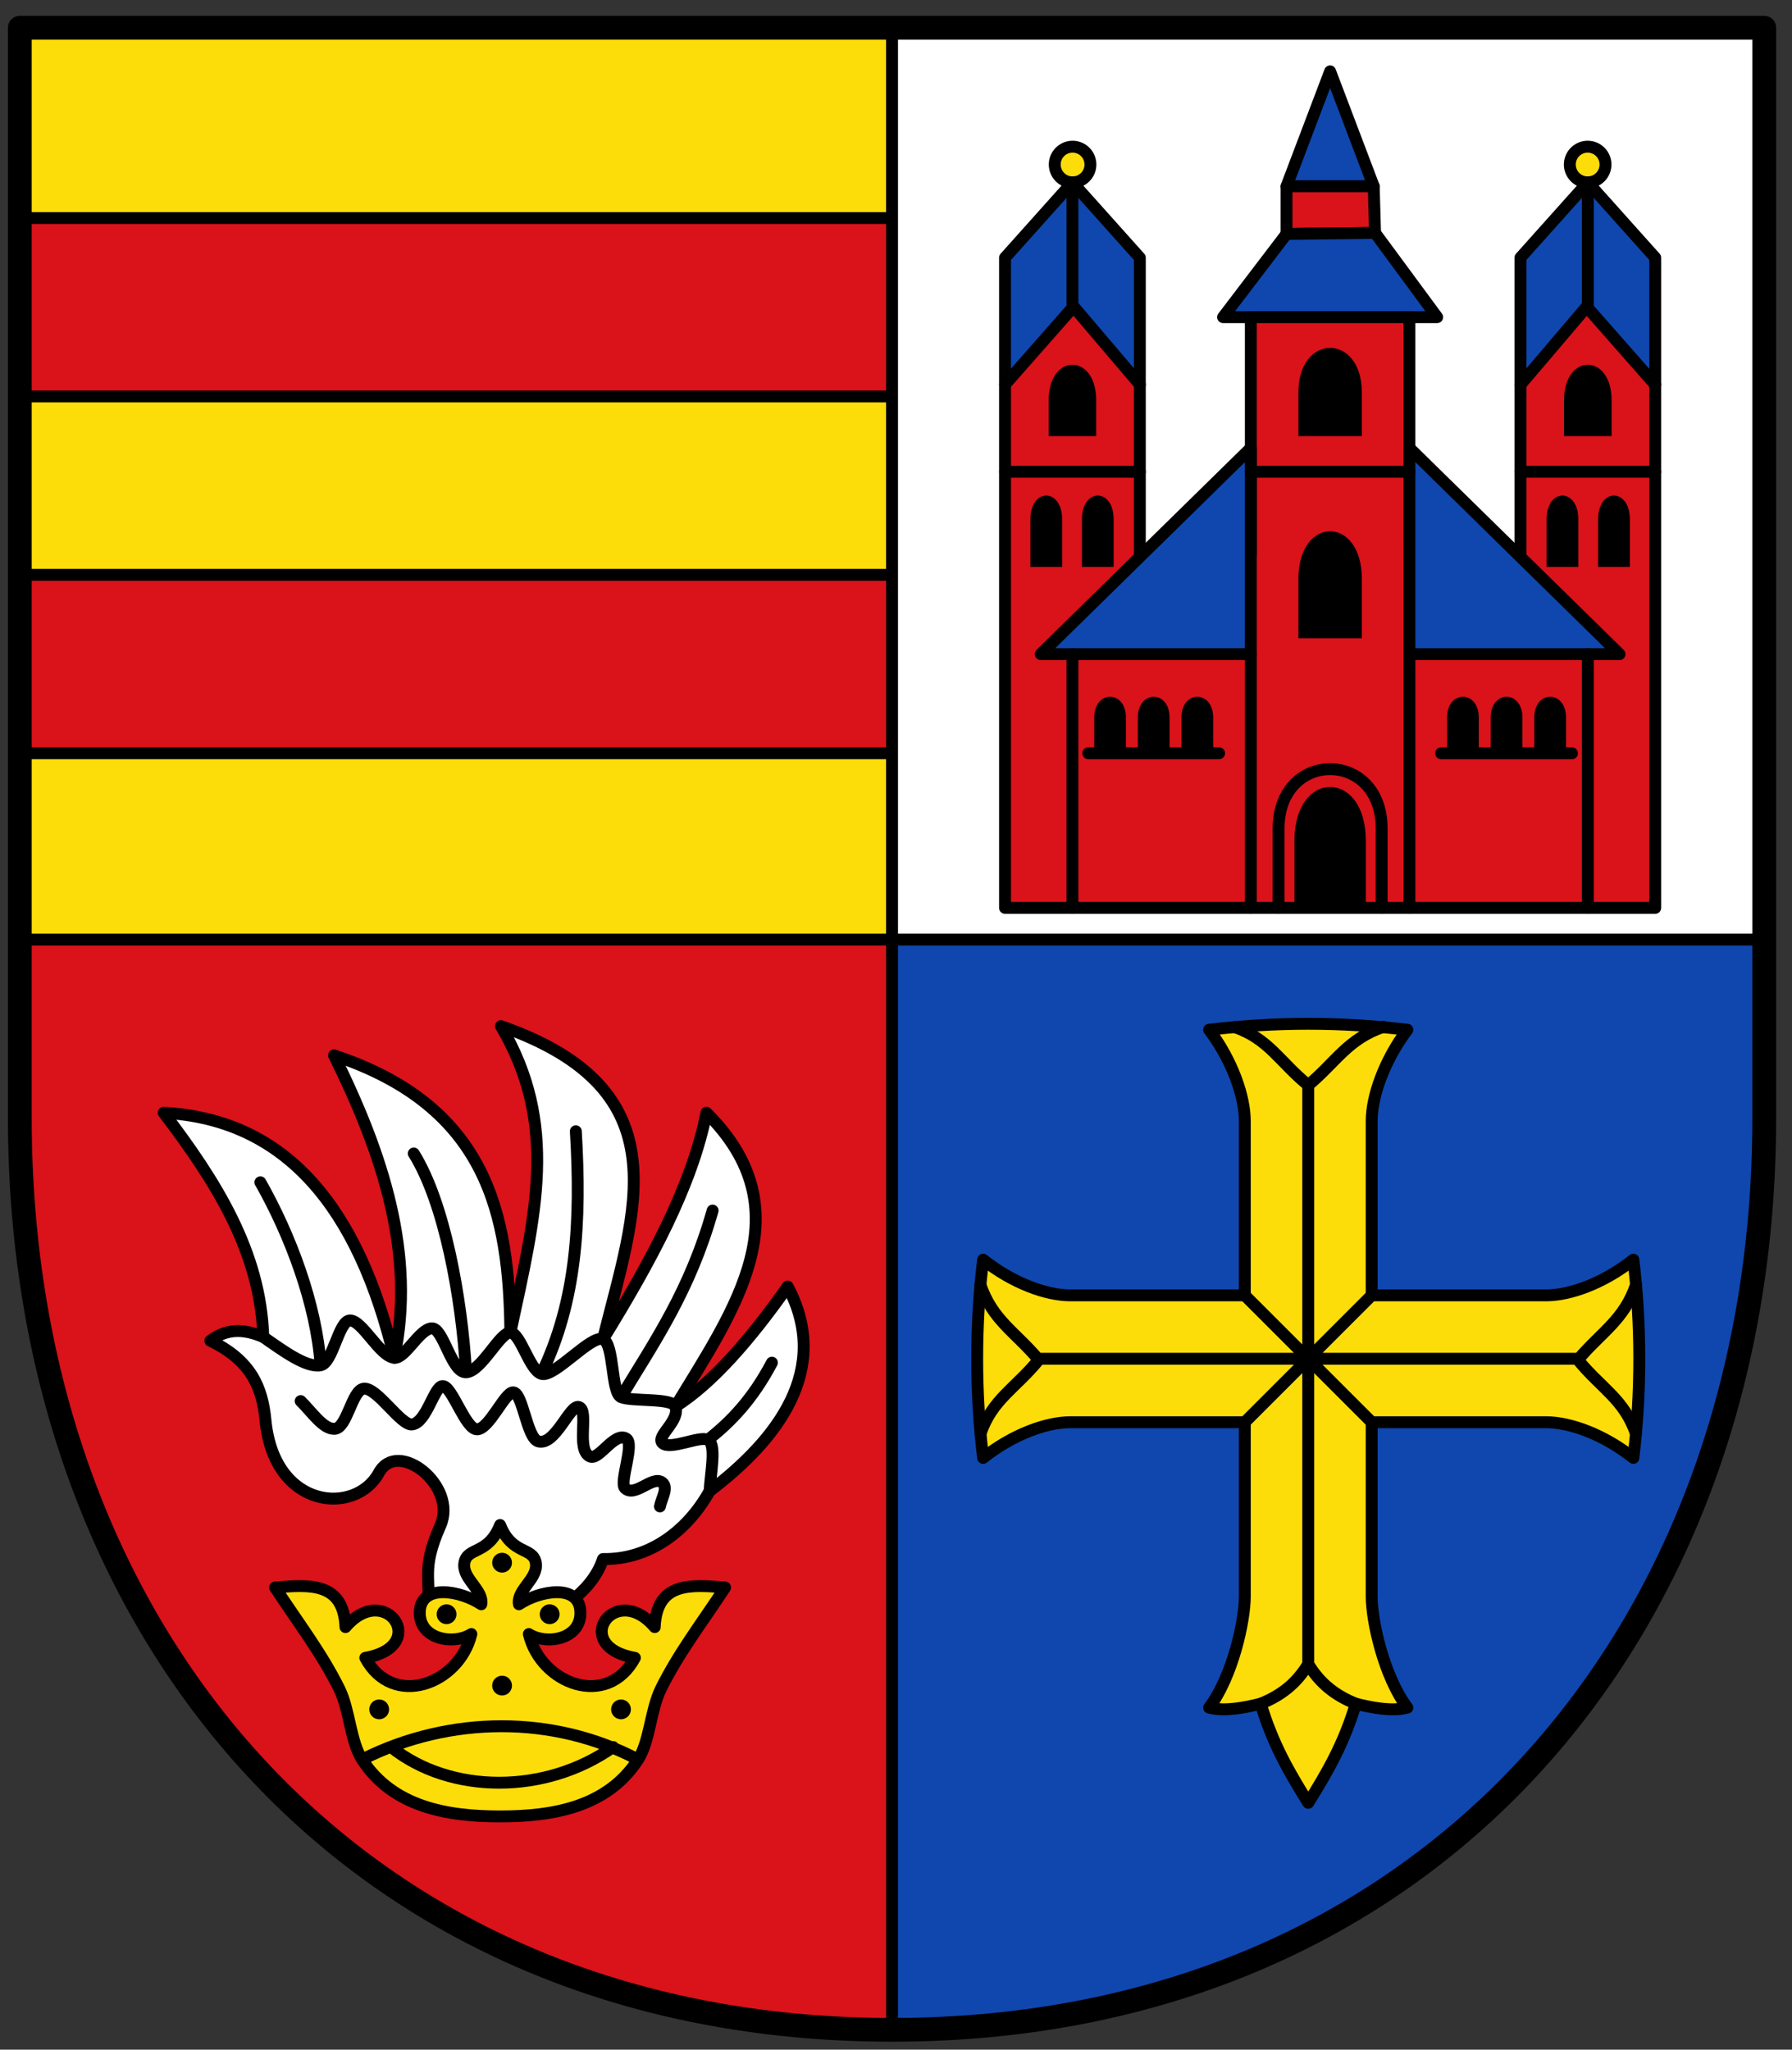
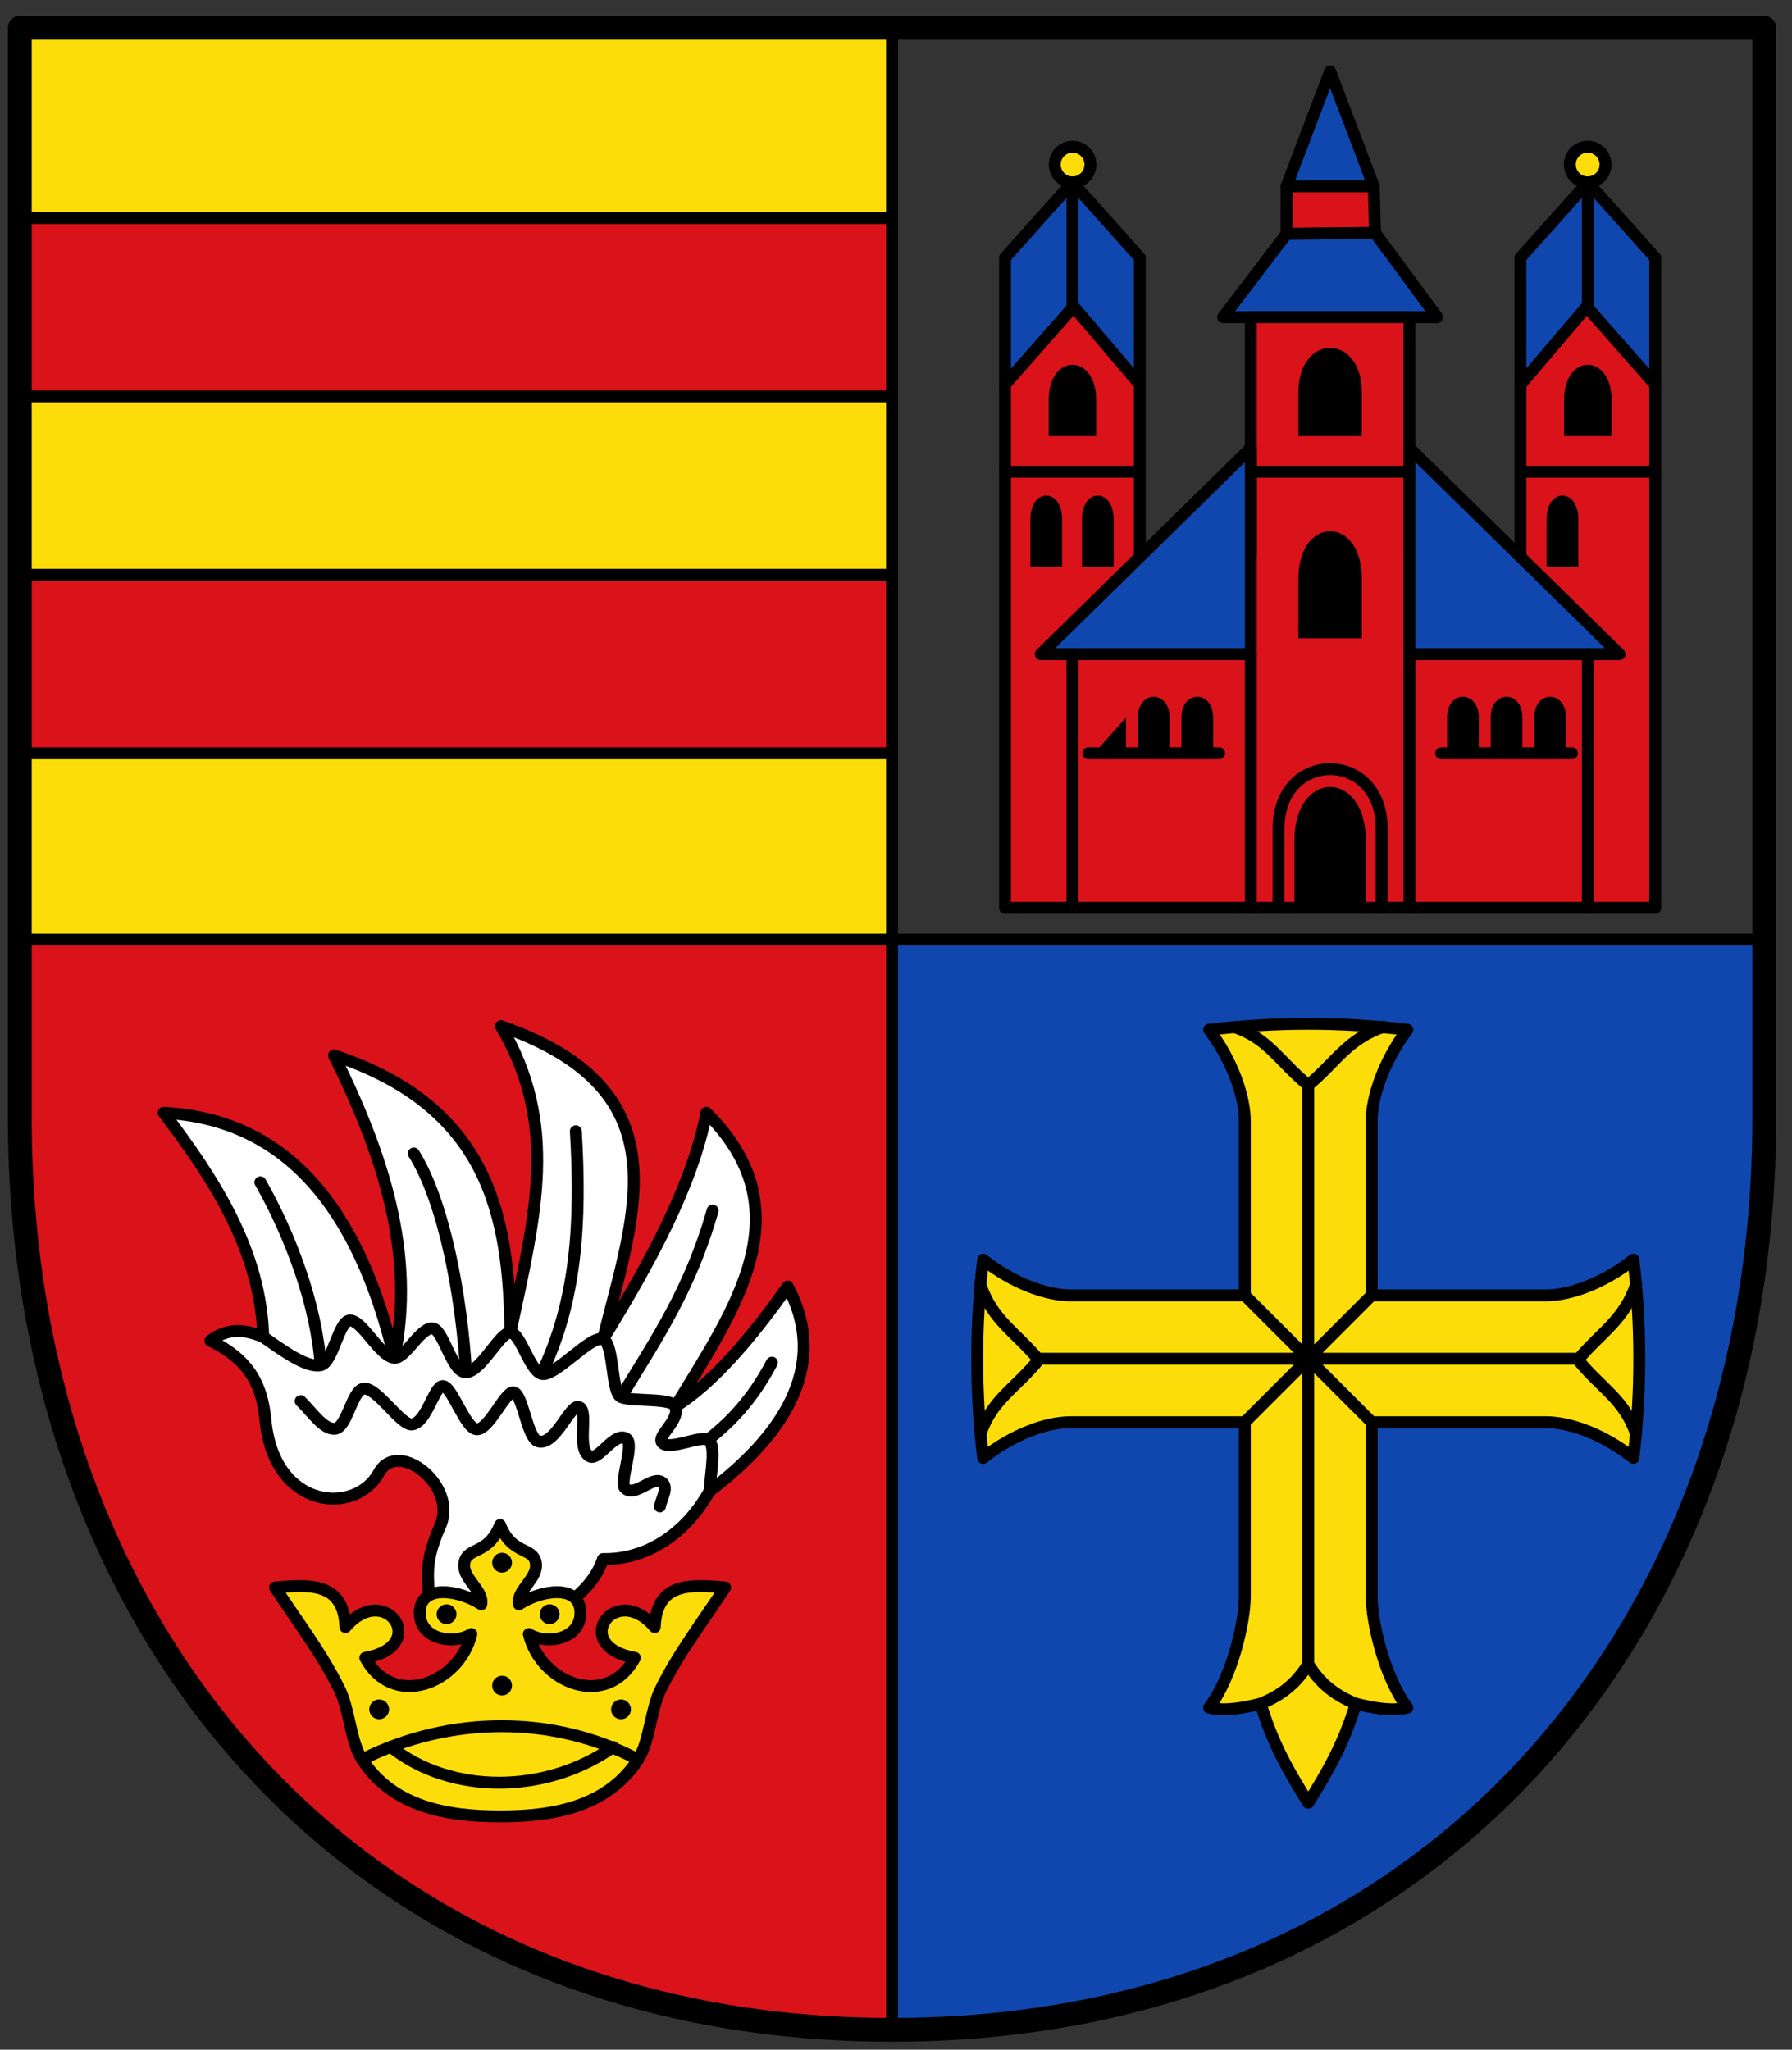
<svg xmlns="http://www.w3.org/2000/svg" height="517" width="452">
  <rect width="100%" height="100%" fill="#333333" stroke="none" />
-   <rect width="220" height="230" x="225" y="7" fill="#fff" />
  <rect width="220" height="230" x="5" y="7" fill="#fcdd09" />
  <g fill-rule="evenodd">
    <path d="m5 237h220v275c-95 0-220-60-220-235" fill="#da121a" />
    <path d="m445 237h-220v275c95 0 220-60 220-235z" fill="#0f47af" />
  </g>
  <g fill="#da121a">
    <rect width="220" height="45" x="5" y="54.5" />
    <rect width="220" height="45" x="5" y="144.5" />
  </g>
  <g stroke-linejoin="round" stroke-linecap="round">
    <g fill="none" stroke="#000">
      <path d="m445 7h-440v275c0 130 85 230 220 230 135 0 220-99.98 220-230v-275" stroke-width="6" />
      <path d="m225 7v505m-219-275h439m-439-47h219m-219-45h219m-219-90h219m-219 45h219" fill-rule="evenodd" stroke-width="3" />
    </g>
    <g stroke-width="3">
      <g fill-rule="evenodd">
        <g fill="#0f47af">
          <path d="m287.5 65l-17-19-17 19v32l17.29-19.641 16.71 19.641z" stroke="#000100" />
          <path d="m335.5 18l-11 29h22z" stroke="#000" />
        </g>
        <g stroke="#000">
          <path d="m324.5 59l22.332-.255-.332-11.745h-22z" fill="#da121a" />
          <path d="m308.5 80h54l-15.668-21.255-22.332.255z" fill="#0f47af" />
        </g>
      </g>
      <g stroke="#000">
        <circle r="4.5" cy="41.5" cx="270.54" fill="#fcdd09" />
        <g fill-rule="evenodd">
          <path d="m383.5 140v-43l16.71-19.641 17.29 19.641v132h-164v-132l17.29-19.641 16.71 19.641v43h28v-60h40v60z" fill="#da121a" />
          <path d="m408.5 165h-53v-52z" fill="#0f47af" />
        </g>
      </g>
      <path d="m383.5 65l17-19 17 19v32l-17.29-19.641-16.71 19.641z" fill="#0f47af" fill-rule="evenodd" stroke="#000100" />
    </g>
  </g>
  <g fill-rule="evenodd">
    <path d="m406.5 110h-12v-9c0-12 12-12 12 0z" />
-     <path d="m411.1 143h-8v-12c0-8 8-8 8 0z" />
    <path d="m398.1 143h-8v-12c0-8 8-8 8 0z" />
    <path d="m395 190h-8v-9c0-7 8-7 8 0z" />
    <path d="m384 190h-8v-9c0-7 8-7 8 0z" />
    <path d="m373 190h-8v-9c0-7 8-7 8 0z" />
  </g>
  <g stroke="#000" stroke-linejoin="round" stroke-linecap="round" stroke-width="3">
    <circle transform="scale(-1 1)" r="4.5" cy="41.5" cx="-400.46" fill="#fcdd09" />
    <path d="m262.5 165h53v-52z" fill="#0f47af" fill-rule="evenodd" />
  </g>
  <g fill-rule="evenodd">
    <path d="m327.5 110h16v-11c0-15-16-15-16 0z" />
    <path d="m327.5 161h16v-15c0-16-16-16-16 0z" />
    <path d="m326.5 229h18v-17c0-18-18-18-18 0z" />
    <path d="m322.5 229v-20c0-20 26-20 26 0v20m-33-110h40m0 46v64m41-39h-33m37-25v64m17-110h-34m17-73v32m-85 87v64m-41-39h33m-37-25v64m-17-110h34m-17-73v32" fill="none" stroke="#000" stroke-linejoin="round" stroke-linecap="round" stroke-width="3" />
    <path d="m264.5 110h12v-9c0-12-12-12-12 0z" />
    <path d="m259.9 143h8v-12c0-8-8-8-8 0z" />
    <path d="m272.9 143h8v-12c0-8-8-8-8 0z" />
-     <path d="m276 190h8v-9c0-7-8-7-8 0z" />
+     <path d="m276 190h8v-9z" />
    <path d="m287 190h8v-9c0-7-8-7-8 0z" />
    <path d="m298 190h8v-9c0-7-8-7-8 0z" />
    <g stroke="#000" stroke-linejoin="round" stroke-linecap="round" stroke-width="3">
      <path d="m411.98 317.74c-7.55 5.984-16 9-22 9h-44v-44c0-6 3-15 9-23-17-2-33-2-50 0 6 8 9 17 9 23v44h-44c-6 0-14.45-3.02-22-9-2 16-2 34 0 50 7.55-5.984 16-9 22-9h44v44c0 6-3 20-9 28 4 1 9 0 13-1 3 10 7 17 12 25 5-8 9-15 12-25 4 1 9 2 13 1-6-8-9-22-9-28v-44h44c6 0 14.45 3.02 22 9 2-16 2-34 0-50z" fill="#fcdd09" />
      <path d="m412.68 323.98c-3 9-8.796 12-14.68 19.02 5.884 7.212 11.68 9.976 14.607 18.589m-165.34-37.613c3 9 8.853 12 14.736 19.02-5.884 7.212-11.736 9.976-14.663 18.589m82.64 58.15v-146m-12 156c5-2 9-5 12-10 3 5 7 8 12 10m-28-103l32 32m0-32l-32 32m-52-16h135.94m-48.92-83.74c-9 3-12 8.853-19.02 14.736-7.212-5.884-9.976-11.736-18.589-14.663" fill="none" />
      <path d="m107.7 406.31c1.334-8.08-1.737-9.972 3.376-21.493 4.457-10.04-10.776-22.05-15.519-13.307-5.838 10.758-26.412 9.352-28.594-13.25-.788-8.164-3.501-15.04-13.907-20.07 4.449-3.378 8.898-2.828 13.346-.956-.63-21.428-11.957-39.29-25.11-56.54 31.11 1.611 49.21 24.292 58.15 61.787 5.463-26.05-2.825-51.28-15.191-76.28 38.874 12.907 44.17 40.33 44.48 69.917 6.461-30.06 12.242-52.43-2.376-77.29 46.1 16.11 33.768 46.567 25.737 78.975 11.994-19.456 22.466-38.721 26.09-57.13 24.9 24.713 7.182 49.43-7.841 74.14 9.444-5.988 18.889-16.925 28.333-30.29 11.1 20.766-2.422 38.518-19.7 51.598-5.913 10.588-15.72 17.322-26.885 17.13-3.01 9.184-13.268 13.805-13.268 13.805z" fill="#fff" />
      <path d="m91.39 443.92c-3.041-4.651-3.137-12.532-5.821-17.965-4.438-8.983-10.502-16.842-16.179-25.535 8.61-.707 17.257-1.47 17.75 10 10.04-11.796 21.593 4.816 5 7.75 6.952 12.959 23.714 6.623 26.75-6-4.638 2.913-13.387 1.237-13-5.75.387-6.987 10.221-5.239 15.5-1.75.66-3.667-4.968-6.474-4.25-10.5.718-4.03 6-1.879 9-9.5 3 7.621 8.282 5.474 9 9.5.718 4.03-4.91 6.833-4.25 10.5 5.279-3.489 15.11-5.237 15.5 1.75.387 6.987-8.362 8.663-13 5.75 3.036 12.623 19.798 18.959 26.75 6-16.593-2.934-5.04-19.546 5-7.75.493-11.47 9.14-10.707 17.75-10-5.677 8.693-11.742 16.552-16.179 25.535-2.684 5.433-2.78 13.314-5.821 17.965-7.757 11.867-21.315 14.25-34.75 14.25-13.435 0-26.993-2.383-34.75-14.25z" fill="#fcdd09" />
      <path d="m98.64 440.67c15 12 39 12 56 0m-63 3c22-11 48-11 69 0m-94.23-106.43c4.976 3.473 10.873 7.823 14.459 7.134 3.119-.599 4.54-11.228 7.384-11.302 3.143-.082 7.487 9.07 11.204 9.412 2.728.253 6.235-7.132 9.391-7.432 2.971-.283 4.991 11.255 8.713 11.09 3.836-.171 8.529-10.142 11.185-10.02 2.547.114 4.779 9.482 7.825 10.418 3.262 1 12.53-9.946 15.535-8.738 2.831 1.138 2.01 13.489 4.536 14.594 2.705 1.184 12.935.141 13.715 2.413 1.227 3.575-4.935 7.449-3.29 9.158 1.852 1.925 9.357-1.877 11.486-.792 2.24 1.141.643 8.491.438 12.947m-113.31-77.9c7.519 13.244 14.12 30.75 15.191 46.15m23.495-53.42c7.725 12.342 12.07 36.25 13.197 55.19m27.681-60.793c1.378 22.986.171 42.893-8.671 61.19m43.17-41.19c-5.734 20.268-14.66 33.09-23.1 47.05m38.06-8.684c-4.843 9.196-10.372 14.957-16.15 19.463m-102.71-9.774c2.86 2.818 5.718 7.179 8.579 7 3.141-.195 4.337-9.736 7.306-10.121 3.348-.434 9.399 9.4 12.235 9.01 3.684-.506 5.525-9.659 7.702-9.675 2.364-.018 5.711 10.872 8.628 10.913 3.089.043 7.01-9.383 9.152-9.329 2.41.062 3.446 11.585 6.337 12.369 4.294 1.165 7.966-9.462 10.255-8.671 2.635.911-.874 10.868 2.815 12.497 2.26.998 6.141-6.33 9.109-4.527 2.168 1.317-1.763 10.97-.354 12.454 2.43 2.559 6.936-3.206 9.371-1.414 1.707 1.256-.105 3.948-.524 6.068" fill="none" />
    </g>
  </g>
  <circle r="2.5" cy="425.17" cx="126.64" />
  <circle r="2.5" cy="394.17" cx="126.64" />
  <circle r="2.5" cy="407.17" cx="112.64" />
  <circle r="2.5" cy="407.17" cx="138.64" />
  <circle r="2.5" cy="431.17" cx="95.64" />
  <circle r="2.5" cy="431.17" cx="156.64" />
</svg>